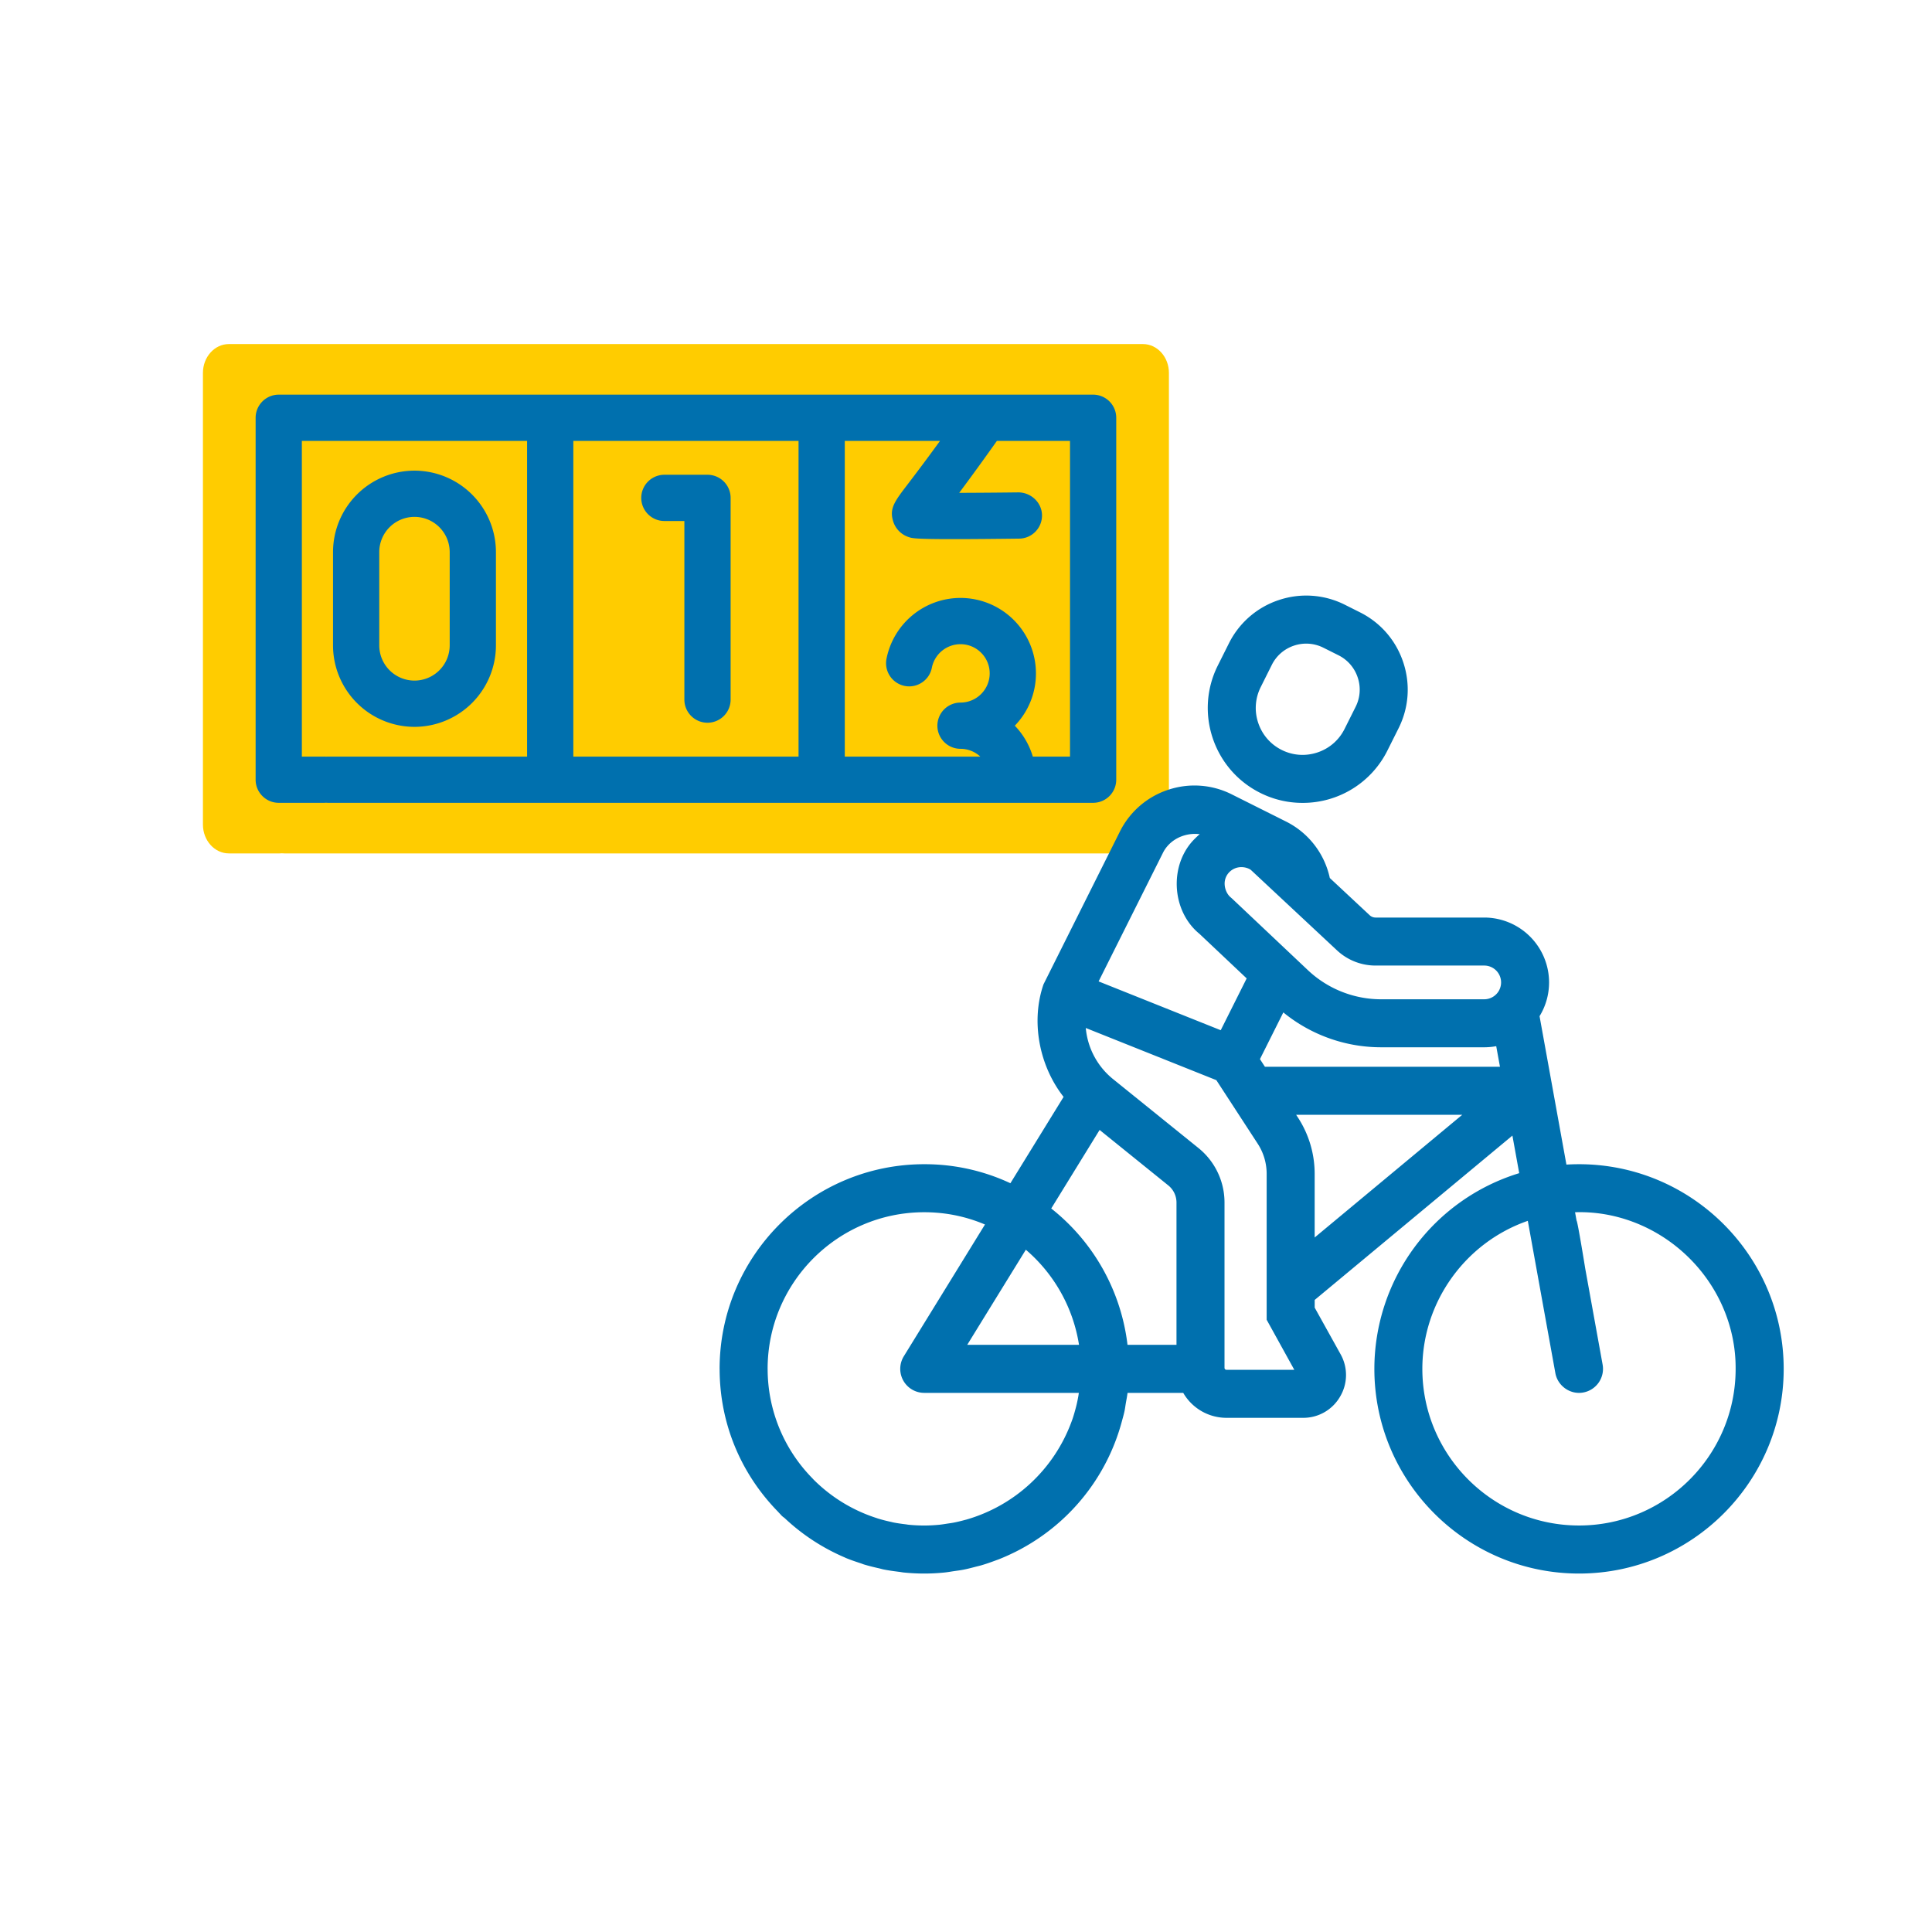
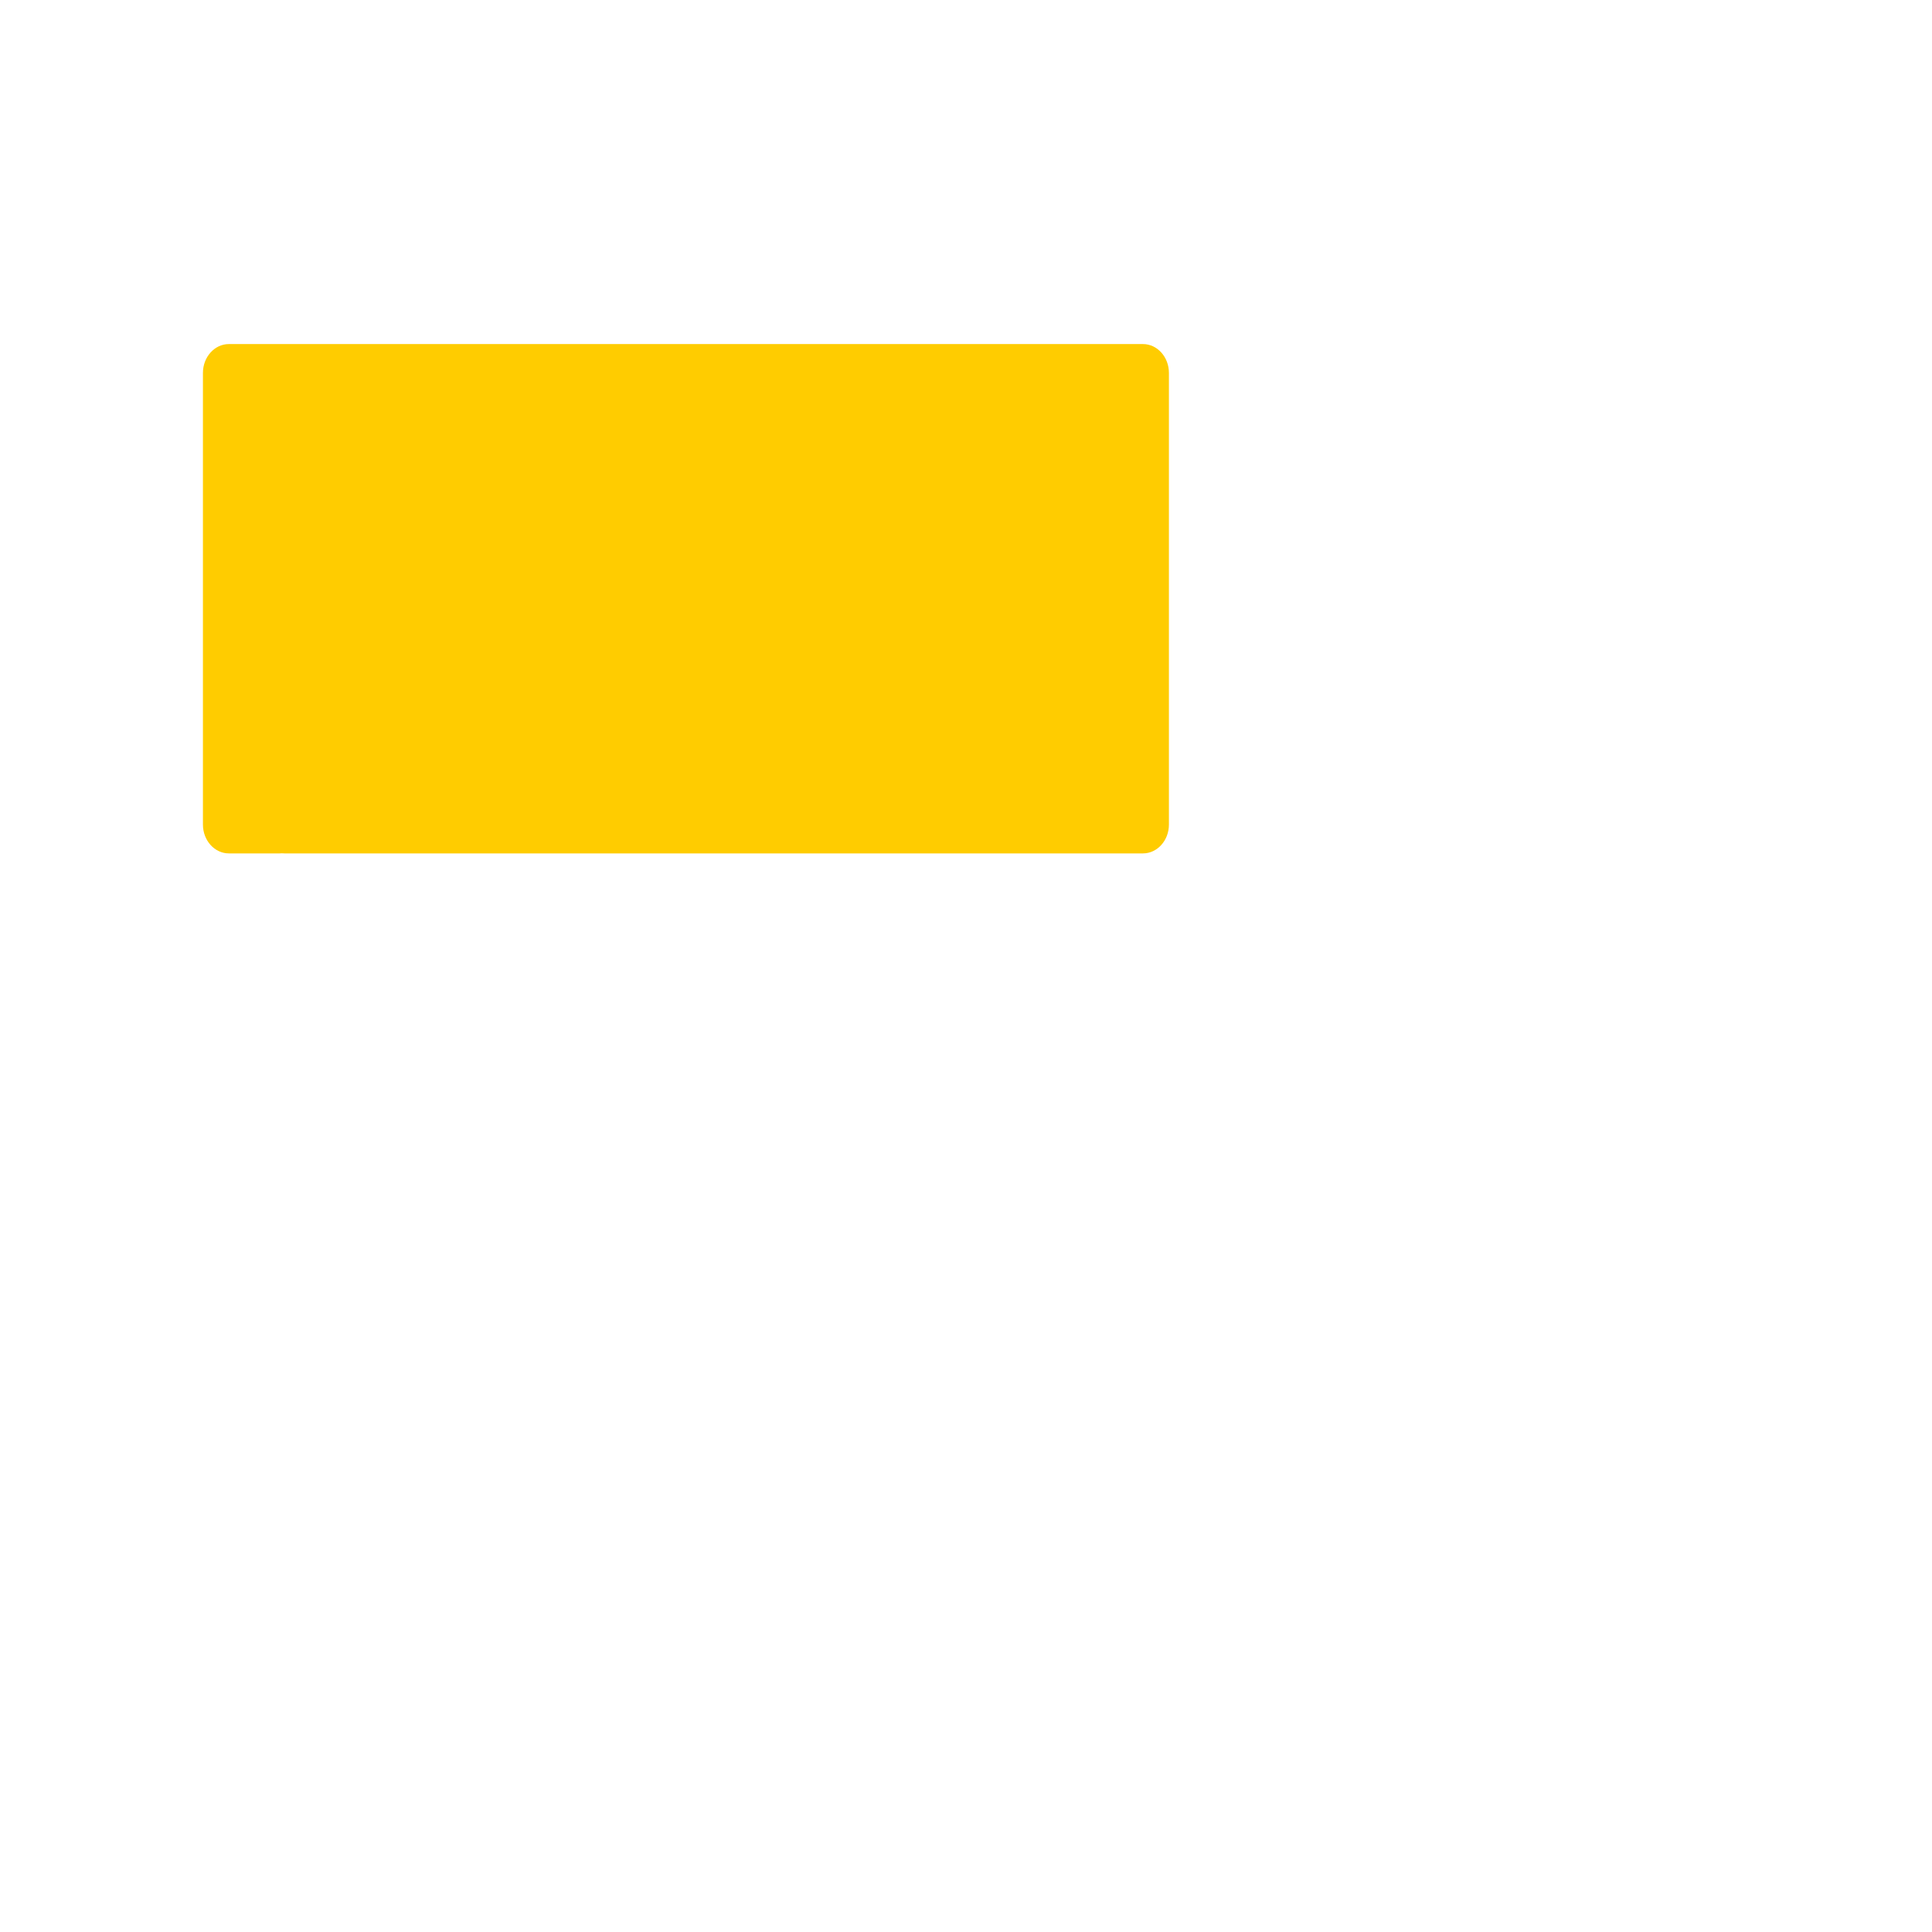
<svg xmlns="http://www.w3.org/2000/svg" viewBox="0 0 155.906 155.906" style="enable-background:new 0 0 155.906 155.906" xml:space="preserve">
  <path style="fill:#fc0" d="M92.234 27.765H18.47c-1.155 0-2.094 1.044-2.094 2.329V66.54c0 1.283.939 2.327 2.094 2.327h4.099c.062 0 .124-.004.185-.009.061.006.123.009.185.009h69.295c1.155 0 2.094-1.044 2.094-2.327V30.094c.001-1.284-.939-2.329-2.094-2.329z" />
-   <path style="fill:#0070ae" d="M88.211 31.847H22.494a1.868 1.868 0 0 0-1.866 1.866V62.92c0 1.028.837 1.865 1.866 1.865h3.651c.055 0 .11-.003.165-.008.054.005.109.008.165.008h61.736a1.868 1.868 0 0 0 1.866-1.865V33.713a1.868 1.868 0 0 0-1.866-1.866zM42.534 61.055H26.475c-.055 0-.11.003-.165.008a1.495 1.495 0 0 0-.165-.008h-1.786V35.578h18.175v25.477zm21.906 0H46.266V35.578H64.44v25.477zm21.906 0h-3.001a6.079 6.079 0 0 0-1.454-2.494 6.043 6.043 0 0 0 1.706-4.223 6.093 6.093 0 0 0-6.087-6.087 6.096 6.096 0 0 0-5.973 4.91 1.87 1.87 0 0 0 1.471 2.192c.491.097.987-.005 1.4-.283.414-.277.694-.7.79-1.189a2.359 2.359 0 0 1 2.312-1.897c1.299 0 2.355 1.057 2.355 2.355s-1.057 2.356-2.355 2.356a1.868 1.868 0 0 0-1.866 1.866c0 1.029.837 1.866 1.866 1.866.606 0 1.172.234 1.598.629H68.171V35.578h7.685c-1.202 1.658-2.04 2.755-2.609 3.503-1.055 1.38-1.492 1.951-1.173 2.984a1.937 1.937 0 0 0 1.261 1.277c.363.121.566.225 8.91.123a1.858 1.858 0 0 0 1.312-.563c.347-.357.536-.828.529-1.325-.012-1.025-.885-1.829-1.889-1.843-1.458.018-3.259.033-4.793.037a201.731 201.731 0 0 0 3.042-4.192h5.9v25.476z" />
-   <path style="fill:#0070ae" d="M53.613 42.043h1.614v14.413c0 1.029.837 1.866 1.866 1.866a1.868 1.868 0 0 0 1.866-1.866V40.177a1.868 1.868 0 0 0-1.866-1.865h-3.48a1.868 1.868 0 0 0-1.866 1.865c0 1.029.836 1.866 1.866 1.866zM33.447 58.654a6.58 6.58 0 0 0 6.573-6.573v-7.528a6.58 6.58 0 0 0-6.573-6.573 6.58 6.58 0 0 0-6.573 6.573v7.528a6.58 6.58 0 0 0 6.573 6.573zm-2.842-14.102a2.845 2.845 0 0 1 2.842-2.842 2.845 2.845 0 0 1 2.842 2.842v7.528a2.845 2.845 0 0 1-2.842 2.842 2.845 2.845 0 0 1-2.842-2.842v-7.528z" />
  <g>
-     <path style="fill:#0070ae" d="M127.42 93.948c-.339 0-.678.01-1.015.031l-2.168-11.976a5.194 5.194 0 0 0 .768-2.725 5.24 5.24 0 0 0-5.234-5.235h-8.768a.693.693 0 0 1-.474-.187l-3.218-3.004a6.659 6.659 0 0 0-3.556-4.568l-4.36-2.183a6.687 6.687 0 0 0-5.133-.365 6.68 6.68 0 0 0-3.89 3.368L84.209 79.43c-1.028 2.959-.374 6.543 1.619 9.086l-4.292 6.967a16.296 16.296 0 0 0-6.951-1.535c-9.106 0-16.515 7.409-16.515 16.514v.001l.002.043c.011 4.321 1.673 8.356 4.671 11.443.069.071.133.147.203.217.053.053.099.112.153.164.064.061.134.11.204.161a16.55 16.55 0 0 0 4.879 3.195c.016.007.03.018.047.025.403.168.815.307 1.228.442.08.026.157.06.238.086.413.128.833.228 1.254.323.112.025.22.061.333.084.425.086.855.144 1.287.197.117.014.23.04.348.052.552.055 1.109.085 1.67.085h.007c.539 0 1.072-.029 1.599-.081.265-.026.523-.074.784-.112.252-.037.506-.067.755-.116.343-.066.677-.155 1.011-.242.154-.04.31-.074.462-.119.383-.112.756-.244 1.127-.382.093-.035.187-.066.279-.102a16.3 16.3 0 0 0 1.184-.525c.052-.025.104-.049.155-.075.41-.206.809-.428 1.199-.666l.073-.045c.406-.25.798-.517 1.18-.8l.023-.017a16.54 16.54 0 0 0 6.101-8.98c.076-.283.159-.564.22-.853.043-.205.068-.416.103-.624.048-.279.106-.555.139-.839h4.496a4.032 4.032 0 0 0 3.487 2.012h6.188a3.423 3.423 0 0 0 2.976-1.702 3.421 3.421 0 0 0 .045-3.431l-2.089-3.76v-.62l15.955-13.263.549 3.032a16.53 16.53 0 0 0-11.688 15.795c0 9.106 7.409 16.515 16.516 16.515s16.515-7.409 16.515-16.516c-.003-9.108-7.411-16.516-16.518-16.516zM93.84 68.832c.334-.683.972-1.201 1.75-1.422a3.044 3.044 0 0 1 1.224-.094 4.814 4.814 0 0 0-.364.335c-1.008.971-1.55 2.396-1.487 3.907.064 1.522.744 2.918 1.827 3.797l3.812 3.599-2.093 4.181-9.855-3.939 5.186-10.364zm-11.059 32.017a12.682 12.682 0 0 1 4.292 7.676h-.688l-3.952-.001h-4.381l2.295-3.727 2.434-3.948zm-8.197-3.026c1.704 0 3.349.333 4.9.991l-.36.584-6.189 10.048a1.937 1.937 0 0 0 1.649 2.954h7.85l3.952.001h.673c-.014.09-.026.181-.042.271-.039.217-.081.433-.131.645-.036.153-.076.304-.117.455-.068.249-.14.497-.223.74-.029.084-.061.166-.091.249a12.824 12.824 0 0 1-8.456 7.86c-.056.016-.113.029-.17.044-.297.081-.597.153-.902.212-.154.029-.312.048-.468.072-.223.034-.444.072-.67.094-.395.038-.795.061-1.199.061h-.006c-.432 0-.859-.022-1.28-.065-.073-.007-.143-.023-.216-.032-.35-.042-.698-.089-1.039-.159-.053-.011-.104-.028-.157-.039a12.424 12.424 0 0 1-1.058-.273l-.075-.027a12.658 12.658 0 0 1-5.085-3.09c-.05-.05-.095-.103-.144-.153a12.592 12.592 0 0 1-3.584-8.757l-.002-.045c0-6.972 5.671-12.641 12.64-12.641zm20.355 10.701h-3.953a16.5 16.5 0 0 0-6.155-11.004l3.904-6.337 5.539 4.473c.422.34.665.848.665 1.391v11.477zm4.03 2.014a.156.156 0 0 1-.155-.157V97.047a5.646 5.646 0 0 0-2.105-4.407l-6.887-5.559a5.981 5.981 0 0 1-2.203-4.126l10.536 4.21 3.338 5.128c.473.727.722 1.569.722 2.435v11.771l2.231 4.039h-5.477zm7.12-10.677v-5.133a8.312 8.312 0 0 0-1.35-4.547l-.144-.22h13.401l-11.907 9.9zm-4.013-13.775-.402-.619 1.886-3.768a12.475 12.475 0 0 0 7.911 2.813h8.301c.326 0 .65-.03.968-.09l.302 1.663h-18.966zm17.695-5.448-8.301.001a8.619 8.619 0 0 1-5.94-2.362l-6.108-5.767-.11-.097c-.271-.222-.462-.624-.485-1.022a1.31 1.31 0 0 1 .371-1.008 1.36 1.36 0 0 1 .977-.409c.298 0 .581.094.761.222l6.952 6.491a4.552 4.552 0 0 0 3.117 1.23h8.768a1.36 1.36 0 0 1-.002 2.721zm7.649 42.464c-6.97 0-12.641-5.67-12.641-12.64 0-5.389 3.463-10.194 8.51-11.944l.123.676.703 3.887 1.398 7.727c.188 1.036 1.208 1.757 2.251 1.561a1.939 1.939 0 0 0 1.562-2.251l-1.399-7.728s-.626-3.889-.703-3.888l-.122-.678c3.2-.107 6.388 1.093 8.833 3.332 2.645 2.421 4.148 5.812 4.125 9.307 0 6.968-5.67 12.639-12.64 12.639zM101.691 63.98a7.57 7.57 0 0 0 3.415.81 7.623 7.623 0 0 0 6.857-4.229l.897-1.792c.832-1.664.967-3.554.378-5.323s-1.829-3.202-3.492-4.033l-1.22-.612a6.936 6.936 0 0 0-5.325-.38 6.93 6.93 0 0 0-4.032 3.495l-.897 1.793c-1.889 3.774-.356 8.382 3.419 10.271zm.046-8.537.896-1.793a3.075 3.075 0 0 1 1.793-1.551 3.082 3.082 0 0 1 2.365.168l1.22.611a3.077 3.077 0 0 1 1.552 1.793 3.073 3.073 0 0 1-.167 2.364l-.897 1.793c-.451.901-1.228 1.574-2.188 1.893s-1.985.247-2.886-.205c-.901-.451-1.573-1.228-1.893-2.187s-.246-1.985.205-2.886z" />
-   </g>
+     </g>
</svg>